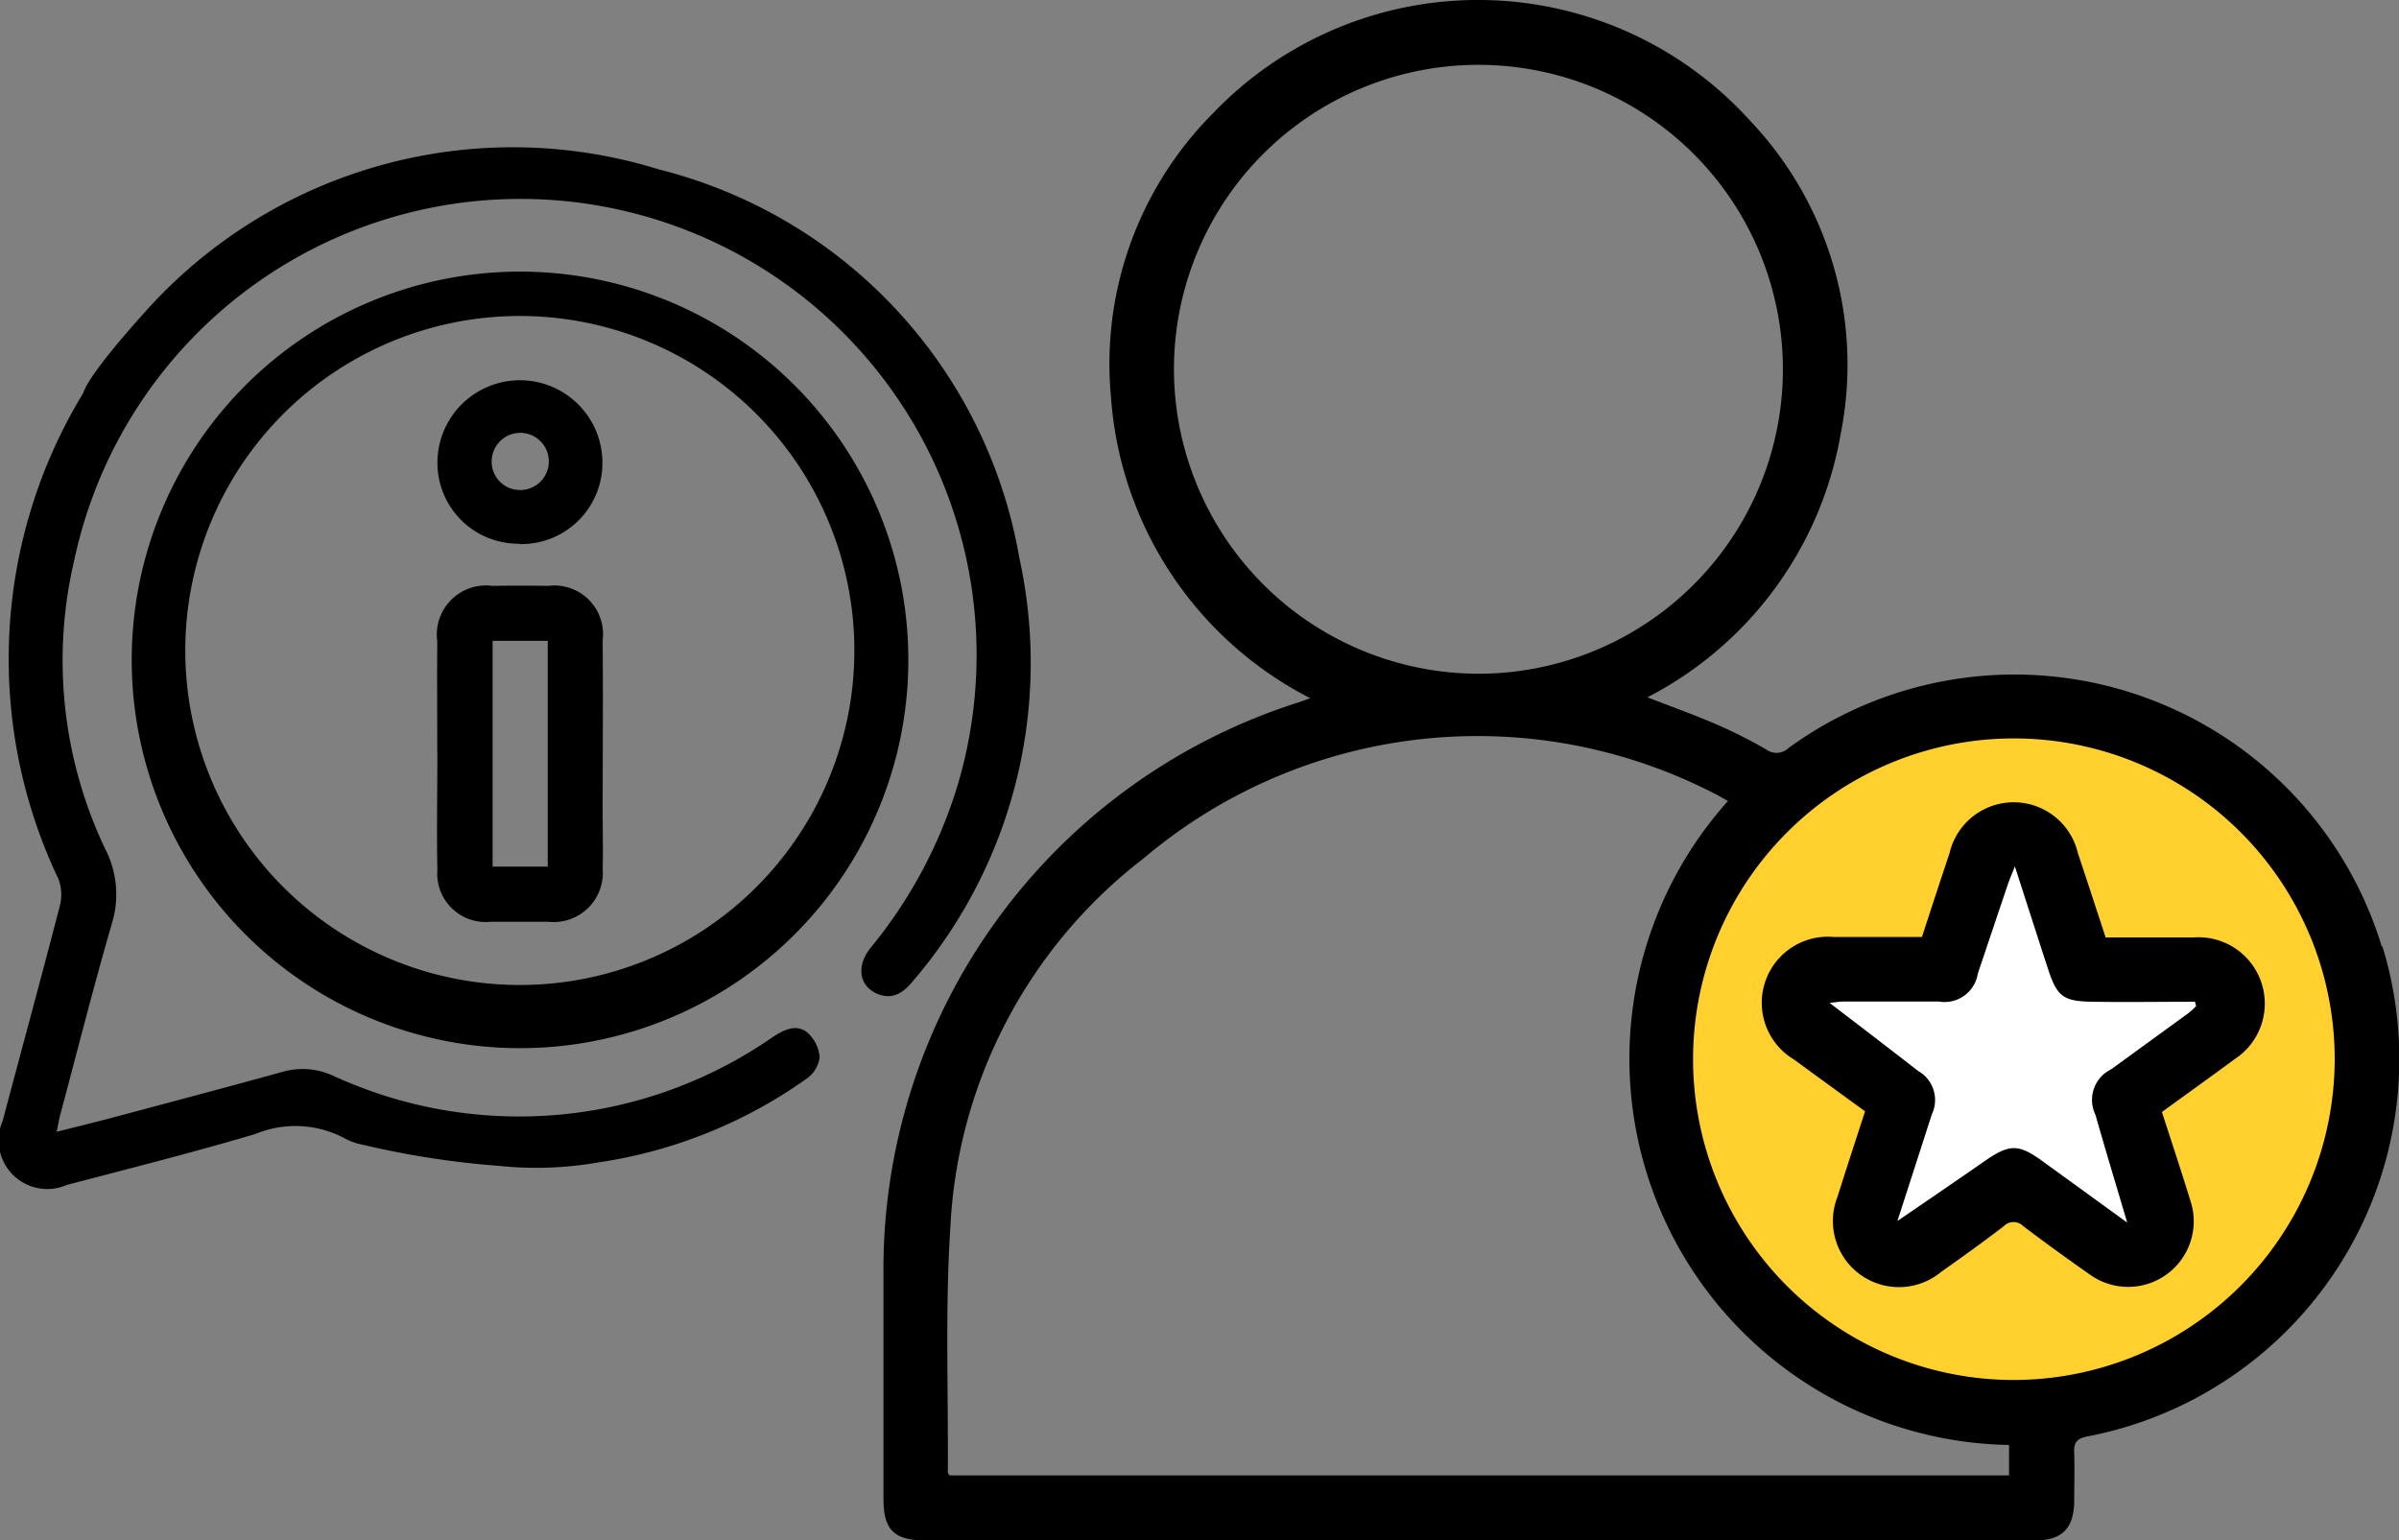
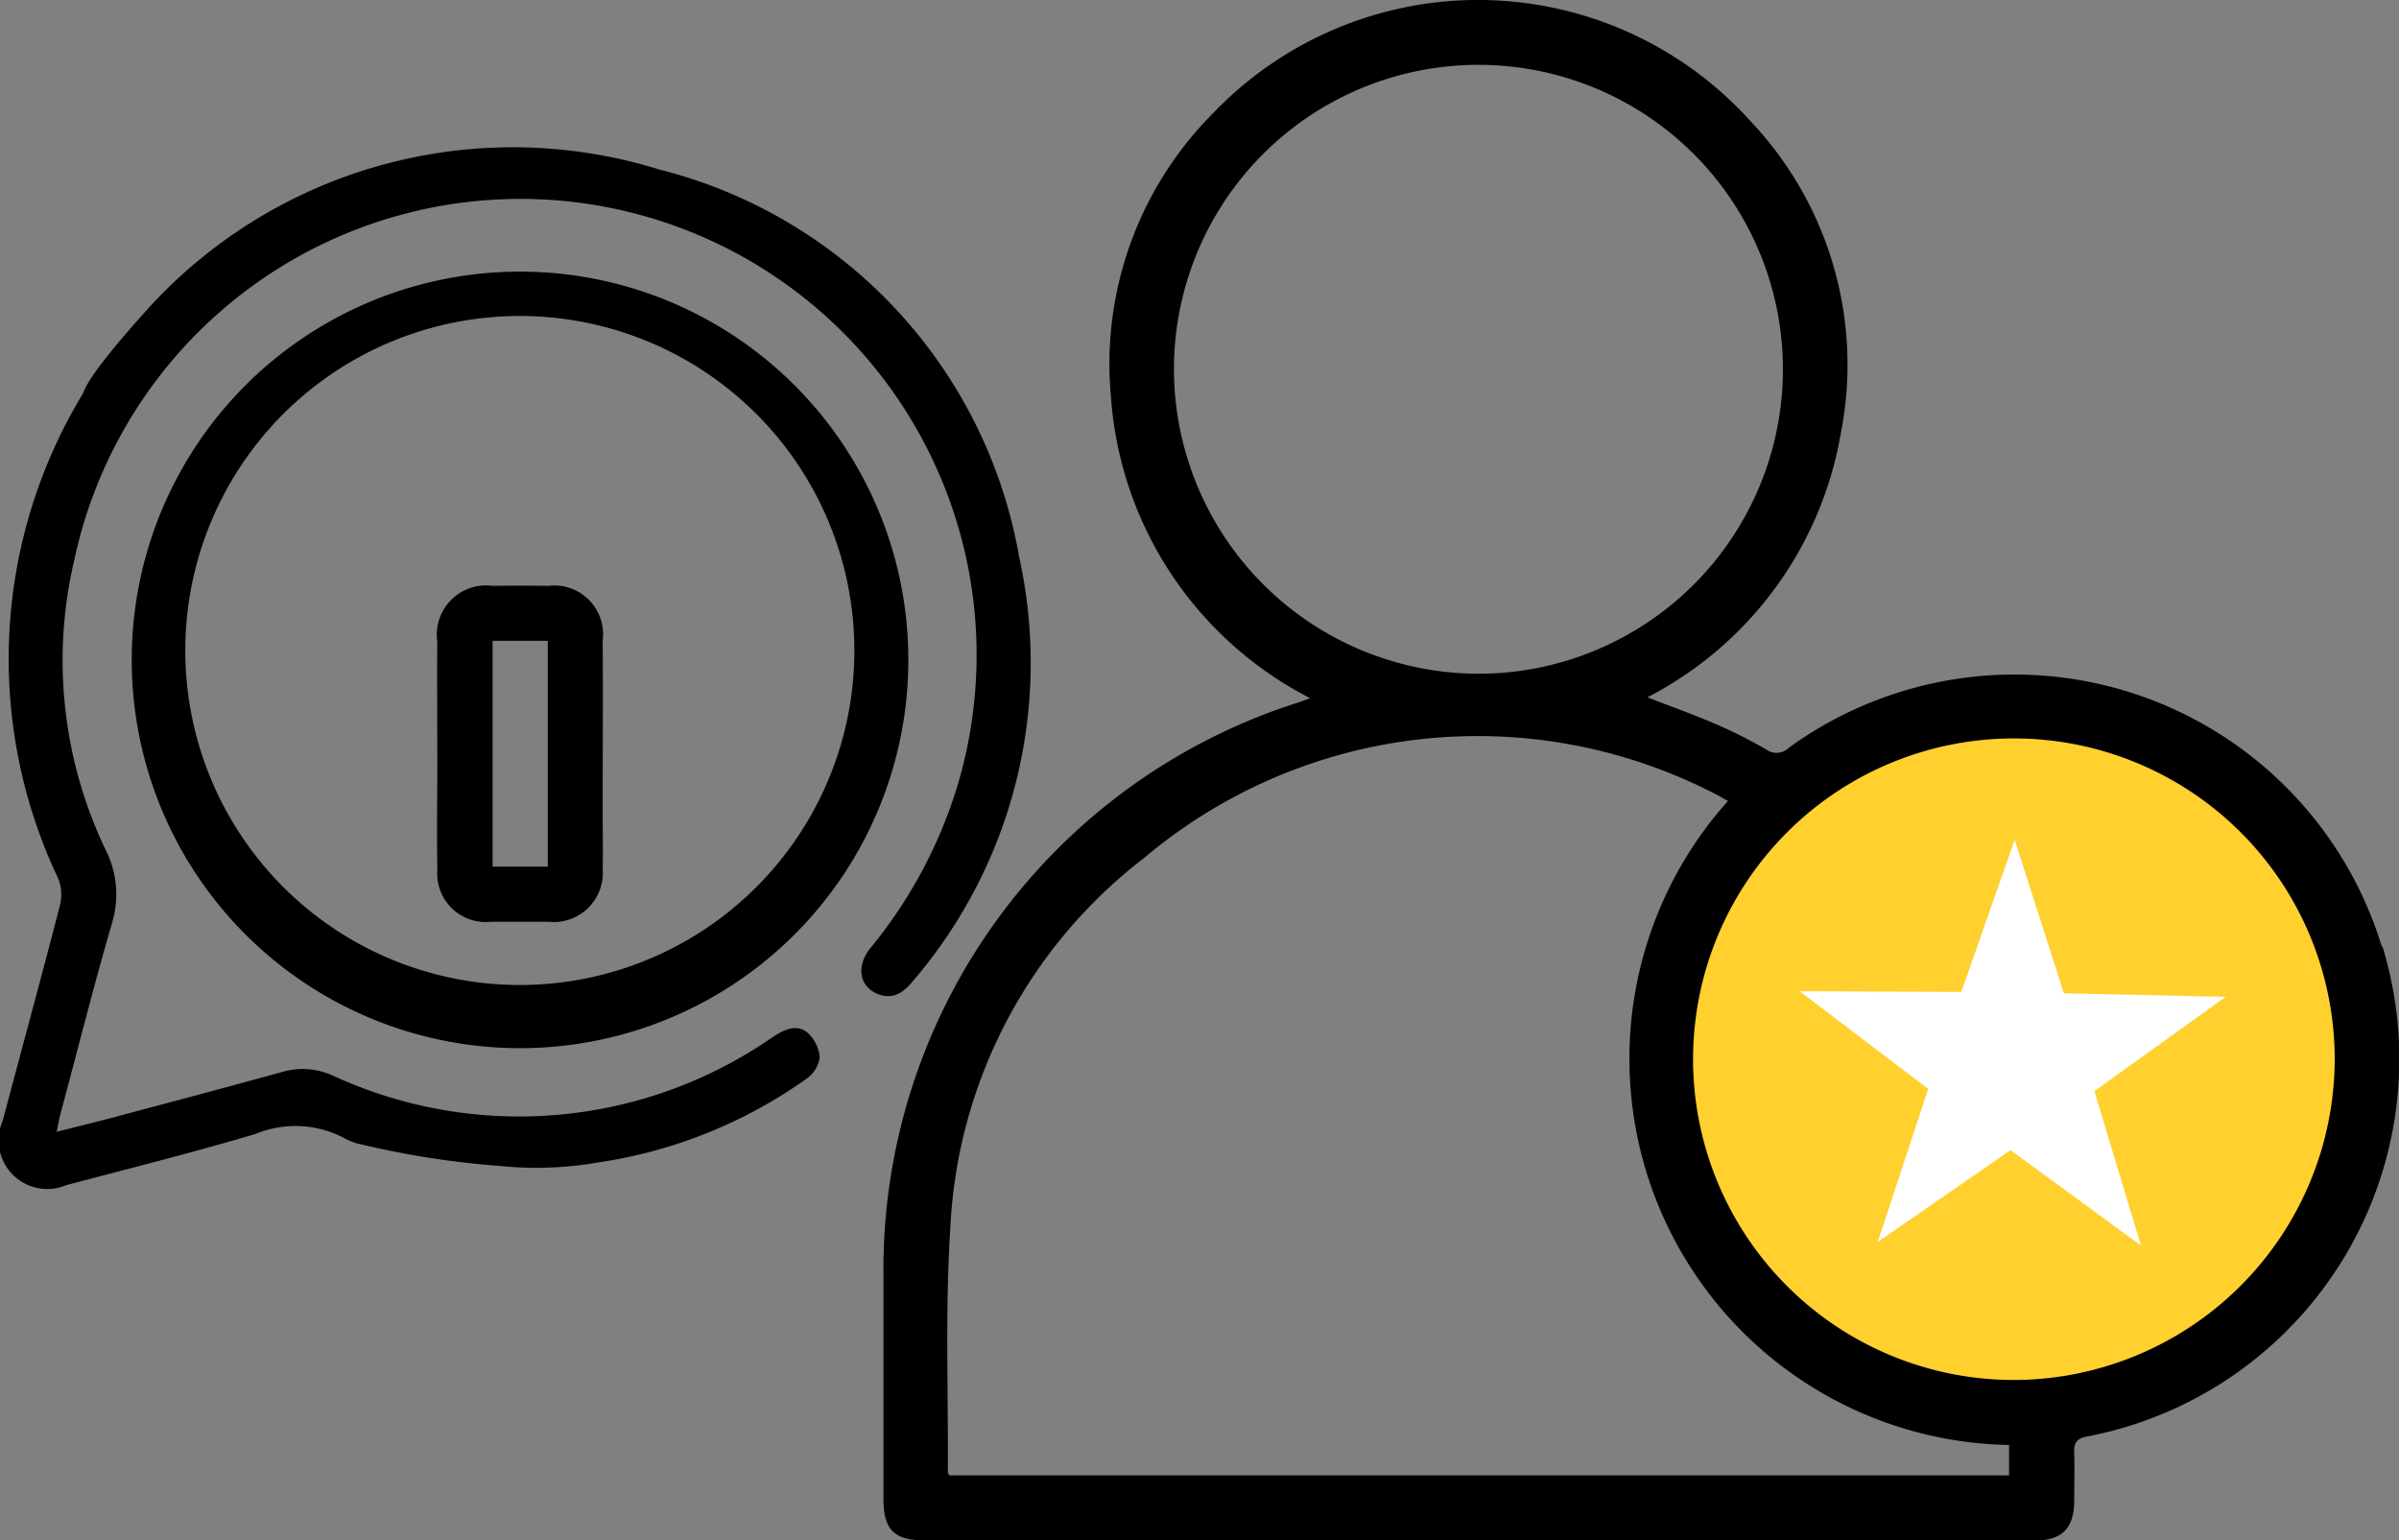
<svg xmlns="http://www.w3.org/2000/svg" width="48.763" height="31.315" viewBox="0 0 48.763 31.315">
  <rect x="0" y="0" width="48.763" height="31.315" fill="#808080" stroke="none" />
  <g id="Group_417" data-name="Group 417" transform="translate(-323.794 -5876.2)">
    <g id="Group_415" data-name="Group 415">
      <g id="Group_258" data-name="Group 258" transform="translate(323.794 5879.2)">
        <path id="Path_255" data-name="Path 255" d="M39.144,31.995a17.69,17.69,0,0,1-2.761-.428,1.217,1.217,0,0,1-.377-.133,2.128,2.128,0,0,0-1.811-.087c-1.27.377-2.557.7-3.839,1.038a.989.989,0,0,1-1.3-1.3c.387-1.457.785-2.913,1.162-4.372a.9.9,0,0,0-.027-.549,10.4,10.4,0,0,1,.5-9.873c.023-.043.045-.3,1.237-1.629A10.022,10.022,0,0,1,42.4,11.74a9.871,9.871,0,0,1,7.323,7.9,9.936,9.936,0,0,1-2.157,8.591c-.2.249-.429.406-.756.255-.348-.162-.4-.566-.112-.922a9.562,9.562,0,0,0,1.786-3.361A9.272,9.272,0,1,0,30.513,19.68a8.907,8.907,0,0,0,.632,5.88,2.01,2.01,0,0,1,.133,1.506c-.373,1.283-.7,2.582-1.046,3.875-.027.1-.044.2-.077.361.4-.1.748-.186,1.1-.278,1.164-.311,2.327-.618,3.487-.939a1.481,1.481,0,0,1,1.026.075,9.037,9.037,0,0,0,8.939-.781c.228-.149.475-.274.7-.1a.756.756,0,0,1,.257.51.634.634,0,0,1-.267.435,9.759,9.759,0,0,1-4.225,1.7A7.318,7.318,0,0,1,39.144,31.995Z" transform="translate(-29.003 -11.295)" />
        <path id="Path_256" data-name="Path 256" d="M117.505,32.063a7.893,7.893,0,1,1-15.785-.014,7.893,7.893,0,0,1,15.785.014Zm-1.1.1a6.8,6.8,0,1,0-13.593.017,6.8,6.8,0,0,0,13.593-.017Z" transform="translate(-99.042 -21.73)" />
        <path id="Path_257" data-name="Path 257" d="M133.825,60.766c0-.756-.006-1.51,0-2.265a1,1,0,0,1,1.123-1.129c.377-.006.756-.006,1.133,0a.99.99,0,0,1,1.106,1.109c.01,1.156,0,2.314,0,3.471,0,.39.01.779,0,1.169A1,1,0,0,1,136.08,64.2c-.39,0-.779,0-1.169,0a.984.984,0,0,1-1.084-1.055c-.015-.791,0-1.583,0-2.375Zm1.125-2.277v4.59h1.121v-4.59Z" transform="translate(-124.937 -48.462)" />
-         <path id="Path_258" data-name="Path 258" d="M135.53,38.963a1.645,1.645,0,0,1-1.66-1.7,1.677,1.677,0,0,1,3.353.033,1.649,1.649,0,0,1-1.693,1.674Zm.006-1.092a.581.581,0,1,0-.564-.59A.575.575,0,0,0,135.536,37.871Z" transform="translate(-124.978 -30.91)" />
      </g>
      <ellipse id="Ellipse_2" data-name="Ellipse 2" cx="7.284" cy="7.284" rx="7.284" ry="7.284" transform="translate(357.707 5890.768)" fill="#ffd02e" />
      <path id="star" d="M6.938,9.054,4.288,7.116l-2.7,1.866L2.615,5.87,0,3.885,3.287,3.9,4.372.806l1,3.121L8.66,4,5.993,5.915Z" transform="translate(360.373 5892.465)" fill="#fff" />
      <path id="Path_224" data-name="Path 224" d="M63.116,40.22a7.807,7.807,0,0,0-12.055-4.042.354.354,0,0,1-.458.034,9.765,9.765,0,0,0-1.043-.524c-.438-.189-.889-.348-1.372-.537a7.454,7.454,0,0,0,3.93-5.362,7.2,7.2,0,0,0-1.842-6.358,7.454,7.454,0,0,0-10.917-.153,7.213,7.213,0,0,0-2.076,5.757,7.473,7.473,0,0,0,4.051,6.134c-.119.043-.176.065-.233.084A12.091,12.091,0,0,0,32.66,46.917v4.53c0,.63.217.844.856.844H56.063c.548,0,.79-.241.8-.785,0-.329.011-.657,0-.986-.009-.2.034-.3.266-.343a7.811,7.811,0,0,0,6-9.96ZM38.564,28.486a6.189,6.189,0,1,1,6.189,6.186,6.2,6.2,0,0,1-6.189-6.186ZM55.539,50.968H34c-.014-.029-.032-.047-.032-.063.011-1.652-.056-3.311.05-4.958a10.082,10.082,0,0,1,3.93-7.522A10.506,10.506,0,0,1,49.535,37.1c.092.041.178.1.291.158A7.853,7.853,0,0,0,55.539,50.35v.619Zm.063-1.939a6.521,6.521,0,1,1,6.556-6.5,6.534,6.534,0,0,1-6.556,6.5Z" transform="translate(309.092 5855.224)" />
-       <path id="Path_225" data-name="Path 225" d="M139.1,114.561c-.19-.578-.373-1.142-.562-1.706a1.34,1.34,0,0,0-2.611,0c-.189.562-.372,1.126-.56,1.7h-1.8a1.343,1.343,0,0,0-.8,2.492c.472.345.944.689,1.444,1.052-.192.593-.381,1.167-.562,1.743a1.343,1.343,0,0,0,2.112,1.519c.426-.3.853-.607,1.268-.925a.277.277,0,0,1,.4,0q.663.5,1.345.977a1.333,1.333,0,0,0,2.049-1.5c-.185-.6-.384-1.2-.578-1.8.506-.368.991-.713,1.469-1.068a1.348,1.348,0,0,0-.828-2.48c-.594,0-1.189,0-1.794,0Zm1.84,1.4a1.7,1.7,0,0,1-.158.144l-1.568,1.14a.691.691,0,0,0-.32.925c.2.706.415,1.41.645,2.191-.618-.449-1.171-.849-1.724-1.25-.481-.348-.664-.35-1.16-.009-.575.4-1.147.79-1.787,1.228.207-.639.391-1.21.575-1.781.041-.128.083-.253.122-.381a.679.679,0,0,0-.275-.889c-.582-.452-1.167-.9-1.8-1.384.135-.014.208-.027.282-.027q.97,0,1.939,0a.685.685,0,0,0,.792-.569c.206-.61.411-1.225.618-1.835.032-.093.072-.183.135-.343.239.738.452,1.406.67,2.072.183.567.305.67.9.679.7.011,1.393,0,2.09,0Z" transform="translate(227.493 5780.692)" />
    </g>
  </g>
</svg>